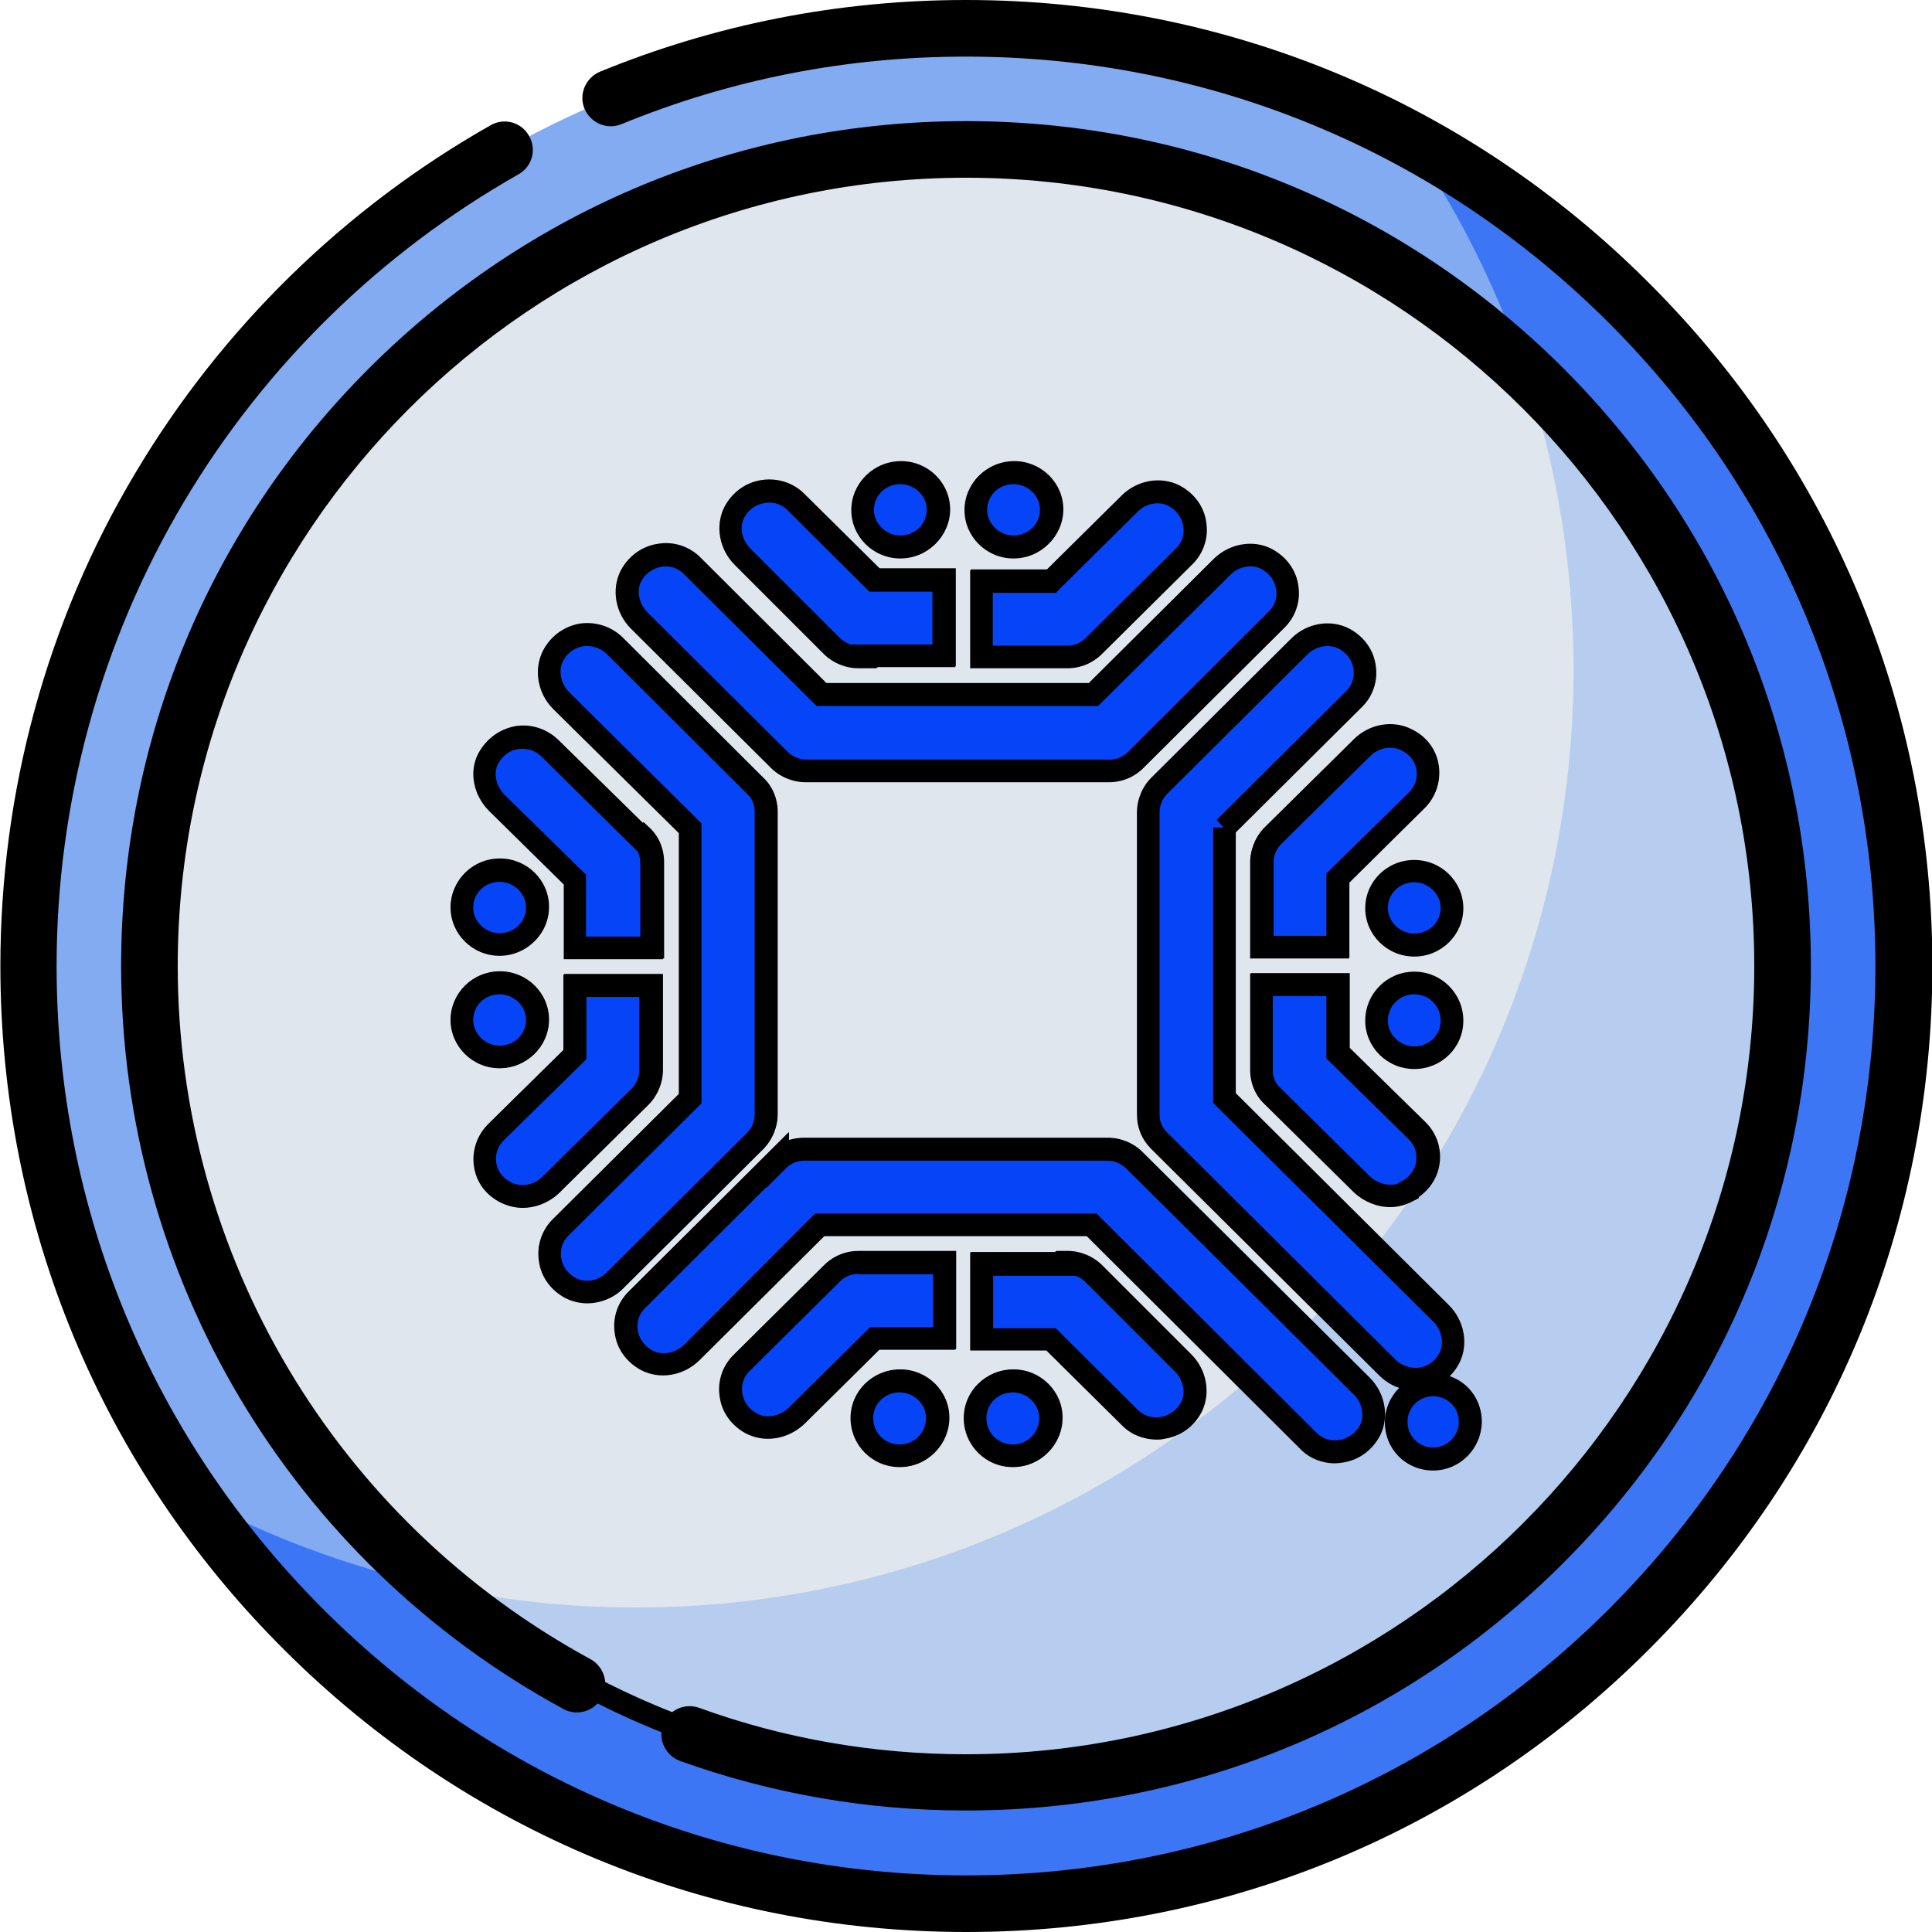
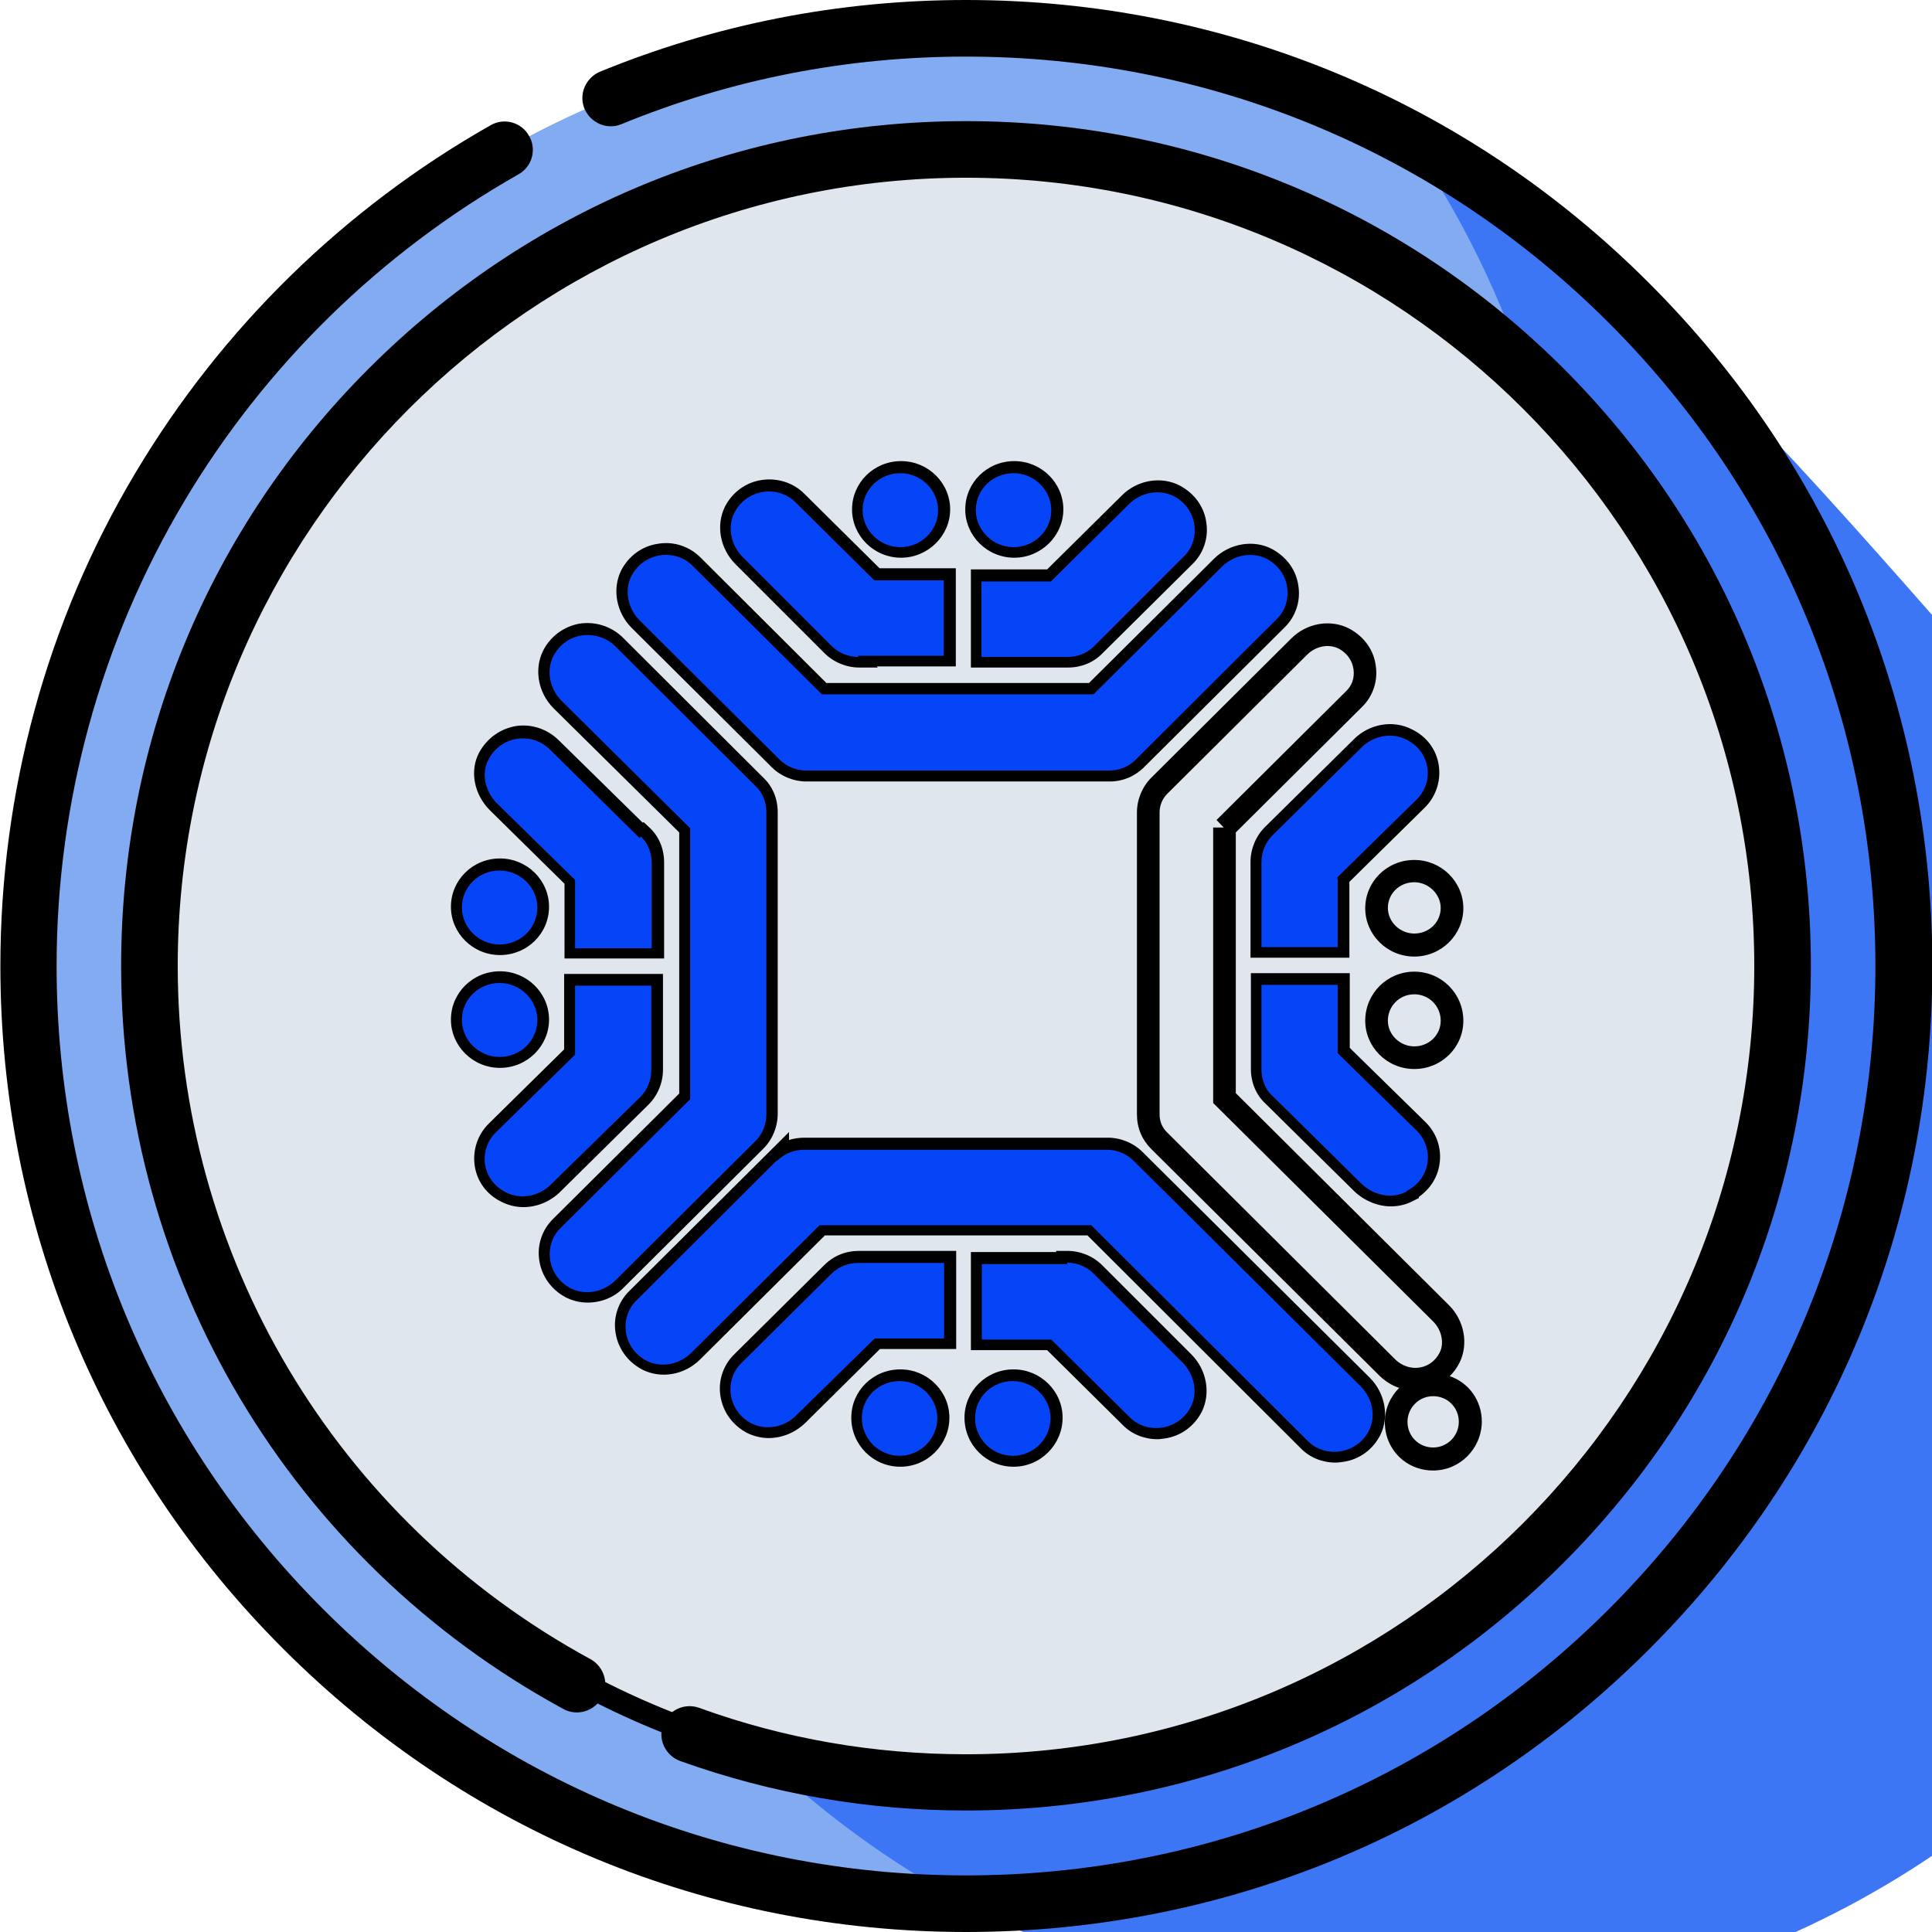
<svg xmlns="http://www.w3.org/2000/svg" version="1.1" id="Capa_1" x="0px" y="0px" viewBox="0 0 512 512" style="enable-background:new 0 0 512 512;" xml:space="preserve">
  <style type="text/css"> .st0{fill-rule:evenodd;clip-rule:evenodd;fill:#83ABF2;} .st1{fill-rule:evenodd;clip-rule:evenodd;fill:#3D76F4;} .st2{fill-rule:evenodd;clip-rule:evenodd;fill:#DFE6ED;} .st3{fill-rule:evenodd;clip-rule:evenodd;fill:#B6CDEF;} .st4{display:none;fill-rule:evenodd;clip-rule:evenodd;fill:#0645F7;} .st5{fill-rule:evenodd;clip-rule:evenodd;fill:#0645F7;} </style>
  <g>
    <circle class="st0" cx="256" cy="256" r="248.5" />
-     <path class="st1" d="M373.5,37C401,77,417,125.4,417,177.5C417,314.7,305.7,426,168.5,426C126,426,86,415.3,51,396.5 c44.8,65.2,119.9,108,205,108c137.2,0,248.5-111.3,248.5-248.5C504.5,161.2,451.5,78.9,373.5,37z" />
+     <path class="st1" d="M373.5,37C401,77,417,125.4,417,177.5C417,314.7,305.7,426,168.5,426c44.8,65.2,119.9,108,205,108c137.2,0,248.5-111.3,248.5-248.5C504.5,161.2,451.5,78.9,373.5,37z" />
    <circle class="st2" cx="256" cy="256" r="216.4" />
-     <path class="st3" d="M404.1,98.2c8.4,24.9,12.9,51.5,12.9,79.3C417,314.7,305.7,426,168.5,426c-18.3,0-36.2-2-53.4-5.8 c37.9,32.5,87.1,52.2,140.9,52.2c119.5,0,216.4-96.9,216.4-216.4C472.4,193.8,446.1,137.7,404.1,98.2z" />
    <g>
      <path d="M437,75C388.7,26.6,324.4,0,256,0c-33.6,0-66.2,6.4-97,19c-3.8,1.6-5.7,6-4.1,9.8c1.6,3.8,6,5.7,9.8,4.1 C193.7,21,224.4,15,256,15c64.4,0,124.9,25.1,170.4,70.6S497,191.6,497,256s-25.1,124.9-70.6,170.4S320.4,497,256,497 s-124.9-25.1-170.4-70.6S15,320.4,15,256c0-43.4,11.7-86,33.8-123.1c21.5-36.1,52.1-66,88.6-86.7c3.6-2,4.9-6.6,2.8-10.2 c-2-3.6-6.6-4.9-10.2-2.8c-38.8,22-71.3,53.8-94.1,92.1C12.4,164.6,0.1,209.9,0.1,256c0,68.4,26.6,132.7,75,181 c48.4,48.4,112.6,75,181,75s132.7-26.6,181-75c48.4-48.4,75-112.6,75-181S485.4,123.3,437,75L437,75z" />
      <path d="M180.3,466.7c24.3,8.7,49.7,13.1,75.7,13.1c59.8,0,116-23.3,158.3-65.6s65.6-98.5,65.6-158.3s-23.3-116-65.6-158.3 C372,55.4,315.8,32.1,256,32.1S140,55.4,97.7,97.7S32.1,196.2,32.1,256c0,82.2,44.9,157.6,117.2,196.9c3.6,2,8.2,0.6,10.2-3 s0.6-8.2-3-10.2C89,403,47.1,332.7,47.1,256c0-115.2,93.7-208.9,208.9-208.9S464.9,140.8,464.9,256S371.2,464.9,256,464.9 c-24.3,0-48.1-4.1-70.7-12.3c-3.9-1.4-8.2,0.6-9.6,4.5C174.3,461,176.4,465.3,180.3,466.7L180.3,466.7z" />
    </g>
    <g id="Layer_x0020_1">
      <g id="_1878996293680">
        <g>
-           <path id="path1_00000008132475562381783490000004546810582046976689_" class="st4" d="M256,40.5L256,40.5 c118.6,0,215.5,97.1,215.5,215.5l0,0c0,118.6-97.1,215.5-215.5,215.5l0,0c-118.6,0-215.5-97.1-215.5-215.5l0,0 C40.5,137.4,137.5,40.5,256,40.5z" />
          <path d="M256,474.5c-58.2,0-113-22.8-154.4-64.2C60.2,368.9,37.5,314.1,37.5,256c0-58.2,22.8-113,64.2-154.4 c41.4-41.4,96.2-64.2,154.3-64.2c58.2,0,113,22.8,154.4,64.2c41.4,41.4,64.2,96.2,64.2,154.3c0,58.2-22.8,113-64.2,154.4 C368.9,451.8,314.1,474.5,256,474.5z M256,43.5C138.8,43.5,43.5,138.8,43.5,256S138.8,468.5,256,468.5S468.5,373.2,468.5,256 S373.2,43.5,256,43.5z" />
        </g>
        <g id="g3">
          <g>
-             <path id="path2_00000023261609170351371450000015790122621830325438_" class="st5" d="M379.8,386.7c-5.5,0-9.8-4.3-9.8-9.8 c0-5.5,4.5-9.8,9.8-9.8c5.5,0,9.8,4.3,9.8,9.8C389.6,382.4,385.1,386.7,379.8,386.7z M374.8,280.3c-5.5,0-10-4.5-10-9.8 c0-5.5,4.5-10,10-10s10,4.5,10,10S380.3,280.3,374.8,280.3z M374.8,250.5c-5.5,0-10-4.5-10-9.8c0-5.5,4.5-9.8,10-9.8 s10,4.5,10,9.8C384.8,246.2,380.3,250.5,374.8,250.5z M354.6,232.7v18.1h-20.2V230v-1.6c0-2.6,1-5.2,2.9-7.1l23.6-23.3 c3.1-3.1,7.9-4.1,11.9-2.1c6.6,3.3,7.4,11.4,2.6,16l-20.9,20.5V232.7z M372.9,315.7c-4,2.1-8.8,0.9-11.9-2.1l-23.6-23.3 c-2.1-1.9-2.9-4.5-2.9-7.1v-1.6v-20.9h20.2v18.1l20.9,20.5c4.8,4.7,3.8,12.8-2.6,16V315.7z M324.5,219.3v35.9V291l57.4,57.1 c3.1,3.1,4.1,7.9,2.2,11.7c-3.3,6.6-11.6,7.4-16.4,2.8l-60.5-60.2c-2.1-2.1-2.9-4.5-2.9-7.1v-4.1v-35.9v-35.9v-4.1 c0-2.6,1-5.2,2.9-7.1l37.1-36.9c3.1-3.1,7.9-4.1,11.9-2.1c6.4,3.4,7.2,11.6,2.6,16l-34.3,34.1V219.3z M301.2,201.2 c-2.1,2.1-4.7,2.9-7.1,2.9H290h-36h-36h-4.1c-2.6,0-5.2-1-7.1-2.9l-37.1-36.9c-3.1-3.1-4.1-7.9-2.2-11.7 c3.3-6.4,11.6-7.4,16.2-2.8l34.3,34.1h36h36l34-33.8c3.1-3.1,7.9-4.1,11.9-2.1c6.4,3.4,7.2,11.6,2.6,16L301.2,201.2z M290.1,171c-2.1,2.1-4.7,2.9-7.1,2.9h-1.6h-21.2v-20h18.4l20.7-20.5c3.1-3.1,7.9-4.1,11.9-2.1c6.4,3.4,7.2,11.6,2.6,16 L290.1,171z M268.8,144.8c-5.5,0-10-4.5-10-9.8c0-5.5,4.5-9.8,10-9.8s10,4.5,10,9.8C278.8,140.5,274.3,144.8,268.8,144.8z M227.7,173.9c-2.6,0-5.2-1-7.1-2.9L197,147.4c-3.1-3.1-4.1-7.9-2.2-11.7c3.3-6.4,11.6-7.4,16.2-2.8l20.9,20.7h18.4v20h-21.2 h-1.6l0,0L227.7,173.9z M238.8,144.8c-5.5,0-10-4.5-10-9.8c0-5.5,4.5-9.8,10-9.8c5.5,0,10,4.5,10,9.8 C248.8,140.5,244.3,144.8,238.8,144.8z M203.2,215.1v4.1v35.9V291v4.1c0,2.6-1,5.2-2.9,7.1l-37.1,36.9 c-3.1,3.1-7.9,4.1-11.9,2.1c-6.4-3.4-7.2-11.6-2.6-16l34.3-34.1v-35.9v-35.9l-34.1-33.8c-3.1-3.1-4.1-7.9-2.2-11.7 c3.3-6.6,11.6-7.4,16.4-2.8l37.2,37.1C202.4,210,203.2,212.5,203.2,215.1z M170,221.5c2.1,1.9,2.9,4.5,2.9,7.1v1.6V251h-20.3 v-18.1l-20.7-20.3c-3.1-3.1-4.3-7.9-2.2-11.7c3.4-6.4,11.6-7.2,16.2-2.6l23.8,23.5L170,221.5z M132.5,230.5 c5.5,0,10,4.5,10,9.8c0,5.5-4.5,9.8-10,9.8c-5.5,0-10-4.5-10-9.8C122.5,234.8,127,230.5,132.5,230.5z M132.5,260.3 c5.5,0,10,4.5,10,9.8c0,5.5-4.5,9.8-10,9.8c-5.5,0-10-4.5-10-9.8C122.5,264.6,127,260.3,132.5,260.3z M152.5,279.1V261h20.2 v20.9v1.6c0,2.6-1,5.2-2.9,7.1l-23.6,23.3c-3.1,3.1-7.9,4.1-11.9,2.1c-6.6-3.3-7.4-11.4-2.6-16l20.9-20.5V279.1z M206.2,307.4 c2.1-2.1,4.7-2.9,7.1-2.9h4.1h36h36h4.1c2.6,0,5.2,1,7.1,2.9l60.2,59.8c3.1,3.1,4.1,7.9,2.2,11.7c-3.3,6.4-11.6,7.4-16.2,2.8 l-57.4-57.2h-36h-36l-34,33.8c-3.1,3.1-7.9,4.1-11.9,2.1c-6.4-3.4-7.2-11.6-2.6-16l37.2-37.1V307.4z M220.5,337.4 c2.1-2.1,4.7-2.9,7.1-2.9h1.6h21.2v20h-18.4L211.2,375c-3.1,3.1-7.9,4.1-11.9,2.1c-6.4-3.4-7.2-11.6-2.6-16L220.5,337.4z M238.6,365.8c5.5,0,10,4.5,10,9.8c0,5.5-4.5,10-10,10s-10-4.5-10-10C228.6,370.1,233.1,365.8,238.6,365.8z M282.9,334.5 c2.6,0,5.2,1,7.1,2.9l23.6,23.6c3.1,3.1,4.1,7.9,2.2,11.7c-3.3,6.4-11.6,7.4-16.2,2.8l-20.9-20.7h-18.4v-20h21.2h1.4l0,0V334.5 z M268.6,365.8c5.5,0,10,4.5,10,9.8c0,5.5-4.5,10-10,10c-5.5,0-10-4.5-10-10C258.6,370.1,263.1,365.8,268.6,365.8z" />
            <path d="M379.8,389.7c-7.2,0-12.8-5.6-12.8-12.8c0-3.5,1.4-6.7,3.8-9.1c-1.9-0.6-3.6-1.7-5.1-3.1l-60.6-60.2 c-2.5-2.5-3.8-5.6-3.8-9.2v-80c0-3.4,1.4-6.8,3.8-9.2l37.1-36.9c4.1-4.1,10.4-5.2,15.4-2.6c3.9,2.1,6.5,5.7,7,9.9 c0.6,4-0.8,8.1-3.7,10.9l-33.4,33.2v69.1l56.5,56.2c4.1,4.1,5.2,10.3,2.8,15.2c-0.7,1.4-1.6,2.6-2.6,3.6 c5,1.7,8.5,6.4,8.5,12.1C392.6,383.9,386.9,389.7,379.8,389.7z M379.8,370c-3.8,0-6.8,3.1-6.8,6.8c0,3.8,3,6.8,6.8,6.8 c3.8,0,6.8-3.1,6.8-6.8C386.6,373,383.6,370,379.8,370z M351.8,171.2c-1.9,0-3.9,0.8-5.4,2.3l-37.1,36.9c-1.3,1.3-2,3.1-2,4.9 v80c0,1.9,0.7,3.6,2.1,4.9l60.5,60.2c1.7,1.6,4.1,2.4,6.4,2c2.3-0.4,4.1-1.8,5.2-3.9c1.3-2.5,0.6-6-1.7-8.3l-58.3-57.9v-73h2.8 l-1.9-2l34.3-34.1c1.6-1.5,2.3-3.6,2-5.8c-0.3-2.3-1.7-4.3-3.9-5.5C353.8,171.4,352.8,171.2,351.8,171.2z M268.6,388.7 c-7.2,0-13-5.8-13-13c0-7.1,5.8-12.8,13-12.8c7.2,0,13,5.8,13,12.8C281.6,382.8,275.8,388.7,268.6,388.7z M268.6,368.8 c-3.9,0-7,3-7,6.8c0,3.9,3.1,7,7,7c3.9,0,7-3.1,7-7C275.6,372,272.4,368.8,268.6,368.8z M238.6,388.7c-7.2,0-13-5.8-13-13 c0-7.1,5.8-12.8,13-12.8c7.2,0,13,5.8,13,12.8C251.6,382.8,245.8,388.7,238.6,388.7z M238.6,368.8c-3.9,0-7,3-7,6.8 c0,3.9,3.1,7,7,7c3.9,0,7-3.1,7-7C245.6,372,242.4,368.8,238.6,368.8z M353.9,387.6c-3.4,0-6.8-1.3-9.2-3.8l-56.5-56.4h-69.6 l-33.1,32.9c-4.1,4.1-10.4,5.2-15.4,2.6c-3.9-2.1-6.4-5.7-7-9.9c-0.6-4,0.8-8.1,3.7-10.9l42.3-42.1v2.1 c1.3-0.4,2.7-0.6,4.1-0.6h80.4c3.4,0,6.8,1.4,9.2,3.8l60.2,59.8c4.1,4.1,5.2,10.3,2.8,15.2c-2,3.9-5.6,6.5-9.8,7.1 C355.3,387.5,354.6,387.6,353.9,387.6z M216.1,321.5h74.6l58.3,58.1c1.6,1.6,3.8,2.3,6.1,1.9c2.3-0.4,4.3-1.8,5.4-3.9 c1.3-2.5,0.6-6-1.7-8.2l-60.2-59.8c-1.3-1.3-3.1-2.1-5-2.1h-80.4c-1.1,0-3.2,0.3-4.9,2.1l-5.1,5.1v-0.2l-32.1,32 c-1.6,1.5-2.3,3.6-2,5.8c0.3,2.3,1.7,4.3,3.9,5.5c2.6,1.4,6.1,0.7,8.4-1.6L216.1,321.5z M306.7,381.4c-3.4,0-6.8-1.3-9.2-3.8 l-20-19.8h-20.2v-26h22.6v-0.3h3c3.4,0,6.8,1.4,9.2,3.8l23.6,23.6c4.1,4.1,5.2,10.3,2.8,15.2c-2,3.9-5.6,6.5-9.8,7.1 C308,381.3,307.4,381.4,306.7,381.4z M263.3,351.8H280l21.7,21.6c1.6,1.6,3.8,2.3,6.1,1.9c2.3-0.4,4.3-1.8,5.4-3.9 c1.3-2.5,0.5-6-1.7-8.2l-23.6-23.6c-0.8-0.8-1.7-1.4-2.8-1.7h-21.7V351.8z M203.7,381.1c-2,0-4-0.5-5.8-1.4 c-3.9-2.1-6.4-5.7-7-9.9c-0.6-4,0.8-8.1,3.7-10.9l23.8-23.6c2.5-2.5,5.7-3.8,9.2-3.8h25.8v26h-20.2l-19.8,19.6 C210.7,379.7,207.2,381.1,203.7,381.1z M227.5,337.5c-1.1,0-3.2,0.3-4.9,2.1l0,0l-23.8,23.6c-1.6,1.5-2.3,3.6-2,5.8 c0.3,2.3,1.7,4.3,3.9,5.5c2.6,1.4,6.1,0.7,8.3-1.6l21.6-21.4h16.7v-14H227.5z M155.7,345.2c-2,0-4-0.5-5.8-1.4 c-3.9-2.1-6.4-5.7-7-9.9c-0.6-4,0.8-8.1,3.7-10.9l33.4-33.2v-69.2l-33.3-32.9c-4.1-4.1-5.2-10.3-2.8-15.2 c1.9-3.8,5.4-6.4,9.5-7.2c4.2-0.7,8.5,0.6,11.6,3.6l37.2,37.1c2.5,2.3,3.9,5.6,3.9,9.2v80c0,3.4-1.4,6.8-3.8,9.2l-37.1,36.9 C162.7,343.9,159.2,345.2,155.7,345.2z M155.8,171.1c-0.4,0-0.8,0-1.2,0.1c-2.3,0.4-4.1,1.8-5.2,3.9c-1.3,2.5-0.6,6,1.7,8.3 l35,34.7v74.2l-35.2,35c-1.6,1.5-2.3,3.6-2,5.8c0.3,2.3,1.7,4.3,3.9,5.5c2.6,1.4,6.1,0.7,8.4-1.6l37.1-36.9 c1.3-1.3,2-3.1,2-4.9v-80c0-1.4-0.3-3.4-2-4.9l-0.1-0.1l-37.2-37.1C159.6,171.8,157.7,171.1,155.8,171.1z M138.7,319.9 c-2,0-4-0.5-5.8-1.4c-3.9-1.9-6.5-5.4-7.1-9.6c-0.6-4.1,0.8-8.3,3.8-11.2l19.9-19.6v-20h26.2v25.4c0,3.4-1.4,6.8-3.8,9.2 l-23.6,23.3C145.7,318.5,142.2,319.9,138.7,319.9z M155.5,264v16.5l-21.8,21.4c-1.7,1.6-2.4,3.8-2.1,6c0.3,2.2,1.7,4.1,3.9,5.2 c2.7,1.4,6.1,0.8,8.4-1.5l23.6-23.3c1.3-1.3,2-3.1,2-4.9V264H155.5z M368.6,319.7c-3.4,0-6.9-1.4-9.6-3.9l-23.6-23.3 c-2.5-2.3-3.9-5.6-3.9-9.2v-25.4h26.2v19.8l20,19.6c3,2.9,4.4,7,3.8,11.1c-0.5,3.6-2.5,6.7-5.5,8.8v0.3l-1.6,0.8 C372.5,319.3,370.5,319.7,368.6,319.7z M337.5,263.8v19.4c0,1.4,0.3,3.4,2,4.9l0.1,0.1l23.6,23.3c1.6,1.6,4.4,2.7,7.1,2.1 l1.3-0.7c2.1-1.1,3.6-3,3.9-5.3c0.3-2.2-0.4-4.4-2-5.9l-21.8-21.4v-16.4H337.5z M374.8,283.3c-7.2,0-13-5.8-13-12.8 c0-7.2,5.8-13,13-13c7.2,0,13,5.8,13,13C387.8,277.6,382,283.3,374.8,283.3z M374.8,263.5c-3.9,0-7,3.1-7,7 c0,3.7,3.2,6.8,7,6.8c3.9,0,7-3,7-6.8C381.8,266.6,378.7,263.5,374.8,263.5z M132.5,283c-7.2,0-13-5.8-13-12.8 c0-7.1,5.8-12.8,13-12.8c7.2,0,13,5.8,13,12.8C145.5,277.2,139.7,283,132.5,283z M132.5,263.3c-3.9,0-7,3-7,6.8 c0,3.7,3.2,6.8,7,6.8c3.9,0,7-3,7-6.8C139.5,266.4,136.3,263.3,132.5,263.3z M175.9,254h-26.3v-19.8l-19.8-19.5 c-4.2-4.2-5.4-10.5-2.8-15.3c2.1-3.8,5.6-6.3,9.8-7c4.1-0.6,8.2,0.8,11.2,3.7l22.3,21.9l0.3-0.1l1.5,1.4 c2.5,2.3,3.9,5.6,3.9,9.3V254z M155.5,248h14.3v-19.4c0-0.9-0.2-2.2-0.8-3.3l-0.1,0l-25.3-25c-1.6-1.6-3.8-2.3-6.1-2 c-2.3,0.3-4.2,1.7-5.4,3.9c-1.3,2.4-0.6,5.9,1.7,8.2l21.6,21.2V248z M357.6,253.8h-26.2v-25.4c0-3.4,1.4-6.8,3.8-9.2l23.6-23.3 c4.1-4.1,10.4-5.2,15.4-2.6c3.9,1.9,6.5,5.4,7.1,9.6c0.6,4.1-0.8,8.3-3.8,11.2l-19.9,19.6V253.8z M337.5,247.8h14.2v-16.5 l21.8-21.4c1.7-1.6,2.4-3.8,2.1-6c-0.3-2.2-1.7-4.1-3.9-5.2c-2.7-1.4-6.1-0.8-8.4,1.5l-23.6,23.3c-1.3,1.3-2,3.1-2,4.9V247.8z M374.8,253.5c-7.2,0-13-5.8-13-12.8c0-7.1,5.8-12.8,13-12.8c7.2,0,13,5.8,13,12.8C387.8,247.7,382,253.5,374.8,253.5z M374.8,233.8c-3.9,0-7,3-7,6.8c0,3.7,3.2,6.8,7,6.8c3.9,0,7-3,7-6.8C381.8,237,378.6,233.8,374.8,233.8z M132.5,253.1 c-7.2,0-13-5.8-13-12.8c0-7.1,5.8-12.8,13-12.8c7.2,0,13,5.8,13,12.8C145.5,247.4,139.7,253.1,132.5,253.1z M132.5,233.5 c-3.9,0-7,3-7,6.8c0,3.7,3.2,6.8,7,6.8c3.9,0,7-3,7-6.8C139.5,236.6,136.3,233.5,132.5,233.5z M294.1,207.1h-80.4 c-3.4,0-6.8-1.4-9.2-3.8l-37.1-36.9c-4.1-4.1-5.2-10.3-2.8-15.2c2-3.9,5.6-6.5,9.8-7.1c4.1-0.7,8.3,0.7,11.2,3.6l33.4,33.3 h69.6l33.1-32.9c4.1-4.1,10.5-5.2,15.4-2.6c3.9,2.1,6.5,5.7,7,9.9c0.6,4-0.8,8.1-3.7,10.9l-37.2,37 C300.8,205.7,297.6,207.1,294.1,207.1z M176.5,149.9c-0.4,0-0.8,0-1.1,0.1c-2.3,0.4-4.3,1.8-5.4,3.9c-1.3,2.5-0.5,6,1.7,8.2 l37.1,36.9c1.3,1.3,3.1,2.1,5,2.1h80.4c1.1,0,3.2-0.3,4.9-2.1l0,0l37.2-37.1c1.6-1.5,2.3-3.6,2-5.8c-0.3-2.3-1.7-4.3-3.9-5.5 c-2.6-1.4-6.1-0.7-8.3,1.6l-34.9,34.7h-74.6l-35.2-35C180.2,150.6,178.4,149.9,176.5,149.9z M283.1,176.9h-25.8v-26h20.2 l19.8-19.6c4.1-4.1,10.4-5.2,15.4-2.6c3.9,2.1,6.5,5.7,7,9.9c0.6,4-0.8,8.1-3.7,10.9l-23.8,23.6 C289.8,175.6,286.5,176.9,283.1,176.9z M263.3,170.9h19.8c1.1,0,3.2-0.3,4.9-2.1l0,0l23.8-23.6c1.6-1.5,2.3-3.6,2-5.8 c-0.3-2.3-1.7-4.3-3.9-5.5c-2.6-1.4-6.1-0.7-8.3,1.6L280,156.9h-16.7V170.9z M232.6,176.9h-4.9c-3.4,0-6.8-1.4-9.2-3.8 l-23.6-23.6c-4.1-4.1-5.2-10.3-2.8-15.2c2-3.9,5.6-6.5,9.8-7.1c4.1-0.6,8.3,0.7,11.2,3.6l20,19.8h20.2v26h-20.9L232.6,176.9z M225.6,170.6h21.7v-14h-16.7L208.9,135c-1.6-1.6-3.8-2.3-6.1-1.9c-2.3,0.4-4.3,1.8-5.4,3.9c-1.3,2.5-0.6,6,1.7,8.2l23.6,23.6 C223.6,169.7,224.5,170.2,225.6,170.6z M268.8,147.8c-7.2,0-13-5.8-13-12.8c0-7.1,5.8-12.8,13-12.8s13,5.8,13,12.8 C281.8,142,275.9,147.8,268.8,147.8z M268.8,128.1c-3.9,0-7,3-7,6.8c0,3.7,3.2,6.8,7,6.8c3.9,0,7-3,7-6.8 C275.8,131.3,272.6,128.1,268.8,128.1z M238.8,147.8c-7.2,0-13-5.8-13-12.8c0-7.1,5.8-12.8,13-12.8c7.2,0,13,5.8,13,12.8 C251.8,142,245.9,147.8,238.8,147.8z M238.8,128.1c-3.9,0-7,3-7,6.8c0,3.7,3.2,6.8,7,6.8c3.9,0,7-3,7-6.8 C245.8,131.3,242.6,128.1,238.8,128.1z" />
          </g>
          <g>
            <path id="path3_00000057863157649925737100000016507997105693141126_" class="st5" d="M354.5,232.9V251h-20.2v-20.9v-1.6 c0-2.6,1-5.2,2.9-7.1l23.6-23.3c3.1-3.1,7.9-4.1,11.9-2.1c6.6,3.3,7.4,11.4,2.6,16l-20.9,20.5V232.9z M372.7,315.8 c-4,2.1-8.8,0.9-11.9-2.1l-23.6-23.3c-2.1-1.9-2.9-4.5-2.9-7.1v-1.6V261h20.2v18.1l20.9,20.5c4.8,4.7,3.8,12.8-2.6,16V315.8z M301,201.3c-2.1,2.1-4.7,2.9-7.1,2.9h-4.1h-36h-36h-4.1c-2.6,0-5.2-1-7.1-2.9l-37.1-36.9c-3.1-3.1-4.1-7.9-2.2-11.7 c3.3-6.4,11.6-7.4,16.2-2.8l34.3,34.1h36h36l34-33.8c3.1-3.1,7.9-4.1,11.9-2.1c6.4,3.4,7.2,11.6,2.6,16L301,201.3z M290,171.2 c-2.1,2.1-4.7,2.9-7.1,2.9h-1.6h-21.2v-20h18.4l20.7-20.5c3.1-3.1,7.9-4.1,11.9-2.1c6.4,3.4,7.2,11.6,2.6,16L290,171.2z M268.6,145c-5.5,0-10-4.5-10-9.8c0-5.5,4.5-9.8,10-9.8c5.5,0,10,4.5,10,9.8C278.6,140.6,274.1,145,268.6,145z M227.5,174.1 c-2.6,0-5.2-1-7.1-2.9l-23.6-23.6c-3.1-3.1-4.1-7.9-2.2-11.7c3.3-6.4,11.6-7.4,16.2-2.8l20.9,20.7h18.4v20h-21.2h-1.6l0,0 L227.5,174.1z M238.6,145c-5.5,0-10-4.5-10-9.8c0-5.5,4.5-9.8,10-9.8s10,4.5,10,9.8C248.6,140.6,244.1,145,238.6,145z M203.1,215.3v4.1v35.9v35.9v4.1c0,2.6-1,5.2-2.9,7.1l-37.1,36.9c-3.1,3.1-7.9,4.1-11.9,2.1c-6.4-3.4-7.2-11.6-2.6-16 l34.3-34.1v-35.9v-35.9l-34.1-33.8c-3.1-3.1-4.1-7.9-2.2-11.7c3.3-6.6,11.6-7.4,16.4-2.8l37.2,37.1 C202.2,210.1,203.1,212.7,203.1,215.3z M169.8,221.7c2.1,1.9,2.9,4.5,2.9,7.1v1.6v20.9h-20.3v-18.1l-20.7-20.3 c-3.1-3.1-4.3-7.9-2.2-11.7c3.4-6.4,11.6-7.2,16.2-2.6l23.8,23.5L169.8,221.7z M132.4,230.7c5.5,0,10,4.5,10,9.8 c0,5.5-4.5,9.8-10,9.8c-5.5,0-10-4.5-10-9.8C122.4,235,126.9,230.7,132.4,230.7z M132.4,260.5c5.5,0,10,4.5,10,9.8 c0,5.5-4.5,9.8-10,9.8c-5.5,0-10-4.5-10-9.8C122.4,264.8,126.9,260.5,132.4,260.5z M152.4,279.3v-18.1h20.2V282v1.6 c0,2.6-1,5.2-2.9,7.1L146,313.9c-3.1,3.1-7.9,4.1-11.9,2.1c-6.6-3.3-7.4-11.4-2.6-16l20.9-20.5V279.3z M206,307.6 c2.1-2.1,4.7-2.9,7.1-2.9h4.1h36h36h4.1c2.6,0,5.2,1,7.1,2.9l60.2,59.8c3.1,3.1,4.1,7.9,2.2,11.7c-3.3,6.4-11.6,7.4-16.2,2.8 l-57.4-57.2h-36h-36l-34,33.8c-3.1,3.1-7.9,4.1-11.9,2.1c-6.4-3.4-7.2-11.6-2.6-16l37.2-37.1V307.6z M220.3,337.6 c2.1-2.1,4.7-2.9,7.1-2.9h1.6h21.2v20h-18.4L211,375.1c-3.1,3.1-7.9,4.1-11.9,2.1c-6.4-3.4-7.2-11.6-2.6-16L220.3,337.6z M238.4,366c5.5,0,10,4.5,10,9.8c0,5.5-4.5,10-10,10c-5.5,0-10-4.5-10-10S232.9,366,238.4,366z M282.7,334.6 c2.6,0,5.2,1,7.1,2.9l23.6,23.6c3.1,3.1,4.1,7.9,2.2,11.7c-3.3,6.4-11.6,7.4-16.2,2.8L278.6,355h-18.4v-20h21.2h1.4l0,0V334.6z M268.4,366c5.5,0,10,4.5,10,9.8c0,5.5-4.5,10-10,10c-5.5,0-10-4.5-10-10S262.9,366,268.4,366z" />
-             <path d="M268.4,388.8c-7.2,0-13-5.8-13-13c0-7.1,5.8-12.8,13-12.8s13,5.8,13,12.8C281.4,383,275.6,388.8,268.4,388.8z M268.4,369c-3.9,0-7,3-7,6.8c0,3.9,3.1,7,7,7s7-3.1,7-7C275.4,372.1,272.2,369,268.4,369z M238.4,388.8c-7.2,0-13-5.8-13-13 c0-7.1,5.8-12.8,13-12.8c7.2,0,13,5.8,13,12.8C251.4,383,245.6,388.8,238.4,388.8z M238.4,369c-3.9,0-7,3-7,6.8 c0,3.9,3.1,7,7,7c3.9,0,7-3.1,7-7C245.4,372.1,242.2,369,238.4,369z M353.8,387.8c-3.4,0-6.8-1.3-9.2-3.8L288,327.6h-69.6 l-33.1,32.9c-4.1,4.1-10.4,5.2-15.4,2.6c-3.9-2.1-6.5-5.7-7-9.9c-0.6-4,0.8-8.1,3.7-10.9l42.3-42.1v2.1 c1.3-0.4,2.7-0.6,4.1-0.6h80.4c3.4,0,6.8,1.4,9.2,3.8l60.2,59.8c4.1,4.1,5.2,10.3,2.8,15.2c-2,3.9-5.6,6.5-9.8,7.1 C355.1,387.7,354.4,387.8,353.8,387.8z M216,321.6h74.6l58.3,58.1c1.6,1.6,3.8,2.3,6.1,1.9c2.3-0.4,4.3-1.8,5.4-3.9 c1.3-2.5,0.6-6-1.7-8.2l-60.2-59.8c-1.3-1.3-3.1-2.1-5-2.1h-80.4c-1.1,0-3.2,0.3-4.9,2.1l-5.1,5.1v-0.2l-32.1,32 c-1.6,1.5-2.3,3.6-2,5.8c0.3,2.3,1.7,4.3,3.9,5.5c2.6,1.4,6.1,0.7,8.4-1.5L216,321.6z M306.5,381.5c-3.4,0-6.8-1.3-9.2-3.8 l-20-19.8h-20.2v-26h22.6v-0.3h3c3.4,0,6.8,1.4,9.2,3.8l23.6,23.6c4.1,4.1,5.2,10.3,2.8,15.2c-2,3.9-5.6,6.5-9.8,7.1 C307.9,381.5,307.2,381.5,306.5,381.5z M263.1,352h16.7l21.7,21.6c1.6,1.6,3.8,2.3,6.1,1.9c2.3-0.4,4.3-1.8,5.4-3.9 c1.3-2.5,0.6-6-1.7-8.2l-23.6-23.6c-0.8-0.8-1.7-1.4-2.8-1.7h-21.7V352z M203.5,381.3c-2,0-4-0.5-5.8-1.4 c-3.9-2.1-6.5-5.7-7-9.9c-0.6-4,0.8-8.1,3.7-10.9l23.8-23.6c2.5-2.5,5.7-3.8,9.2-3.8h25.8v26h-20.2l-19.8,19.6 C210.5,379.9,207,381.3,203.5,381.3z M227.4,337.6c-1.1,0-3.2,0.3-4.9,2.1l0,0l-23.8,23.6c-1.6,1.5-2.3,3.6-2,5.8 c0.3,2.3,1.7,4.3,3.9,5.5c2.6,1.4,6.1,0.7,8.4-1.5l21.6-21.4h16.7v-14H227.4z M155.6,345.4c-2,0-4-0.5-5.8-1.4 c-3.9-2.1-6.5-5.7-7-9.9c-0.6-4,0.8-8.1,3.7-10.9l33.4-33.2v-69.2l-33.3-32.9c-4.1-4.1-5.2-10.3-2.8-15.2 c1.9-3.8,5.4-6.4,9.5-7.2c4.2-0.7,8.5,0.6,11.6,3.6l37.2,37.1c2.5,2.3,3.9,5.6,3.9,9.2v80c0,3.4-1.4,6.8-3.8,9.2l-37.1,36.9 C162.6,344,159.1,345.4,155.6,345.4z M155.6,171.2c-0.4,0-0.8,0-1.2,0.1c-2.3,0.4-4.1,1.8-5.2,3.9c-1.3,2.5-0.6,6,1.7,8.3 l35,34.7v74.2l-35.2,35c-1.6,1.5-2.3,3.6-2,5.8c0.3,2.3,1.7,4.3,3.9,5.5c2.6,1.4,6.1,0.7,8.3-1.6l37.1-36.9 c1.3-1.3,2-3.1,2-4.9v-80c0-1.4-0.3-3.4-2-4.9l-0.1-0.1l-37.2-37.1C159.4,172,157.5,171.2,155.6,171.2z M138.5,320.1 c-2,0-4-0.5-5.8-1.4c-3.9-1.9-6.5-5.4-7.1-9.6c-0.6-4.1,0.8-8.3,3.8-11.2l19.9-19.6v-20h26.2v25.4c0,3.4-1.4,6.8-3.8,9.2 l-23.6,23.3C145.5,318.7,142,320.1,138.5,320.1z M155.4,264.2v16.5l-21.8,21.4c-1.7,1.6-2.4,3.8-2.1,6c0.3,2.2,1.7,4.1,3.9,5.2 c2.7,1.4,6.1,0.8,8.4-1.5l23.6-23.3c1.3-1.3,2-3.1,2-4.9v-19.4H155.4z M368.4,319.9c-3.4,0-6.9-1.4-9.6-3.9l-23.6-23.3 c-2.5-2.3-3.9-5.6-3.9-9.2V258h26.2v19.8l20,19.6c3,2.9,4.4,7,3.8,11.1c-0.5,3.6-2.5,6.7-5.5,8.8v0.3l-1.6,0.8 C372.3,319.4,370.4,319.9,368.4,319.9z M337.3,264v19.4c0,1.4,0.3,3.4,2,4.9l0.1,0.1l23.6,23.3c1.6,1.6,4.4,2.7,7.1,2.1 l1.3-0.7c2.1-1.1,3.6-3,3.9-5.3c0.3-2.2-0.4-4.4-2-5.9l-21.8-21.4V264H337.3z M132.4,283.1c-7.2,0-13-5.8-13-12.8 s5.8-12.8,13-12.8c7.2,0,13,5.8,13,12.8S139.5,283.1,132.4,283.1z M132.4,263.5c-3.9,0-7,3-7,6.8c0,3.7,3.2,6.8,7,6.8 c3.9,0,7-3,7-6.8C139.4,266.6,136.2,263.5,132.4,263.5z M175.7,254.2h-26.3v-19.8l-19.8-19.5c-4.2-4.2-5.4-10.5-2.8-15.3 c2.1-3.8,5.6-6.3,9.8-7c4.1-0.6,8.2,0.8,11.2,3.7l22.2,21.9l0.3-0.1l1.5,1.4c2.5,2.3,3.9,5.6,3.9,9.3V254.2z M155.4,248.2h14.3 v-19.4c0-0.9-0.2-2.2-0.8-3.3l-0.1,0l-25.3-25c-1.6-1.6-3.8-2.3-6.1-2c-2.3,0.3-4.2,1.7-5.4,3.9c-1.3,2.4-0.6,5.9,1.7,8.2 l21.6,21.2V248.2z M357.5,254h-26.2v-25.4c0-3.4,1.4-6.8,3.8-9.2l23.6-23.3c4.1-4.1,10.4-5.2,15.4-2.6c3.9,1.9,6.5,5.4,7.1,9.6 c0.6,4.1-0.8,8.3-3.8,11.2L357.5,234V254z M337.3,248h14.2v-16.5l21.8-21.4c1.7-1.6,2.4-3.8,2.1-6c-0.3-2.2-1.7-4.1-3.9-5.2 c-2.7-1.4-6.1-0.8-8.4,1.5l-23.6,23.3c-1.3,1.3-2,3.1-2,4.9V248z M132.4,253.3c-7.2,0-13-5.8-13-12.8s5.8-12.8,13-12.8 c7.2,0,13,5.8,13,12.8S139.5,253.3,132.4,253.3z M132.4,233.7c-3.9,0-7,3-7,6.8c0,3.7,3.2,6.8,7,6.8c3.9,0,7-3,7-6.8 C139.4,236.8,136.2,233.7,132.4,233.7z M293.9,207.3h-80.4c-3.4,0-6.8-1.4-9.2-3.8l-37.1-36.9c-4.1-4.1-5.2-10.3-2.8-15.2 c2-3.9,5.6-6.5,9.8-7.1c4.1-0.6,8.3,0.7,11.2,3.6l33.4,33.3h69.6l33.1-32.9c4.1-4.1,10.5-5.2,15.4-2.6c3.9,2.1,6.5,5.7,7,9.9 c0.6,4-0.8,8.1-3.7,10.9l-37.2,37C300.7,205.9,297.4,207.3,293.9,207.3z M176.4,150.1c-0.4,0-0.8,0-1.1,0.1 c-2.3,0.4-4.3,1.8-5.4,3.9c-1.3,2.5-0.5,6,1.7,8.2l37.1,36.9c1.3,1.3,3.1,2.1,5,2.1h80.4c1.1,0,3.2-0.3,4.9-2.1l0,0l37.2-37.1 c1.6-1.5,2.3-3.6,2-5.8c-0.3-2.3-1.7-4.3-3.9-5.5c-2.6-1.4-6.1-0.7-8.3,1.6L291,187.1h-74.6l-35.2-35 C180,150.8,178.2,150.1,176.4,150.1z M282.9,177.1h-25.8v-26h20.2l19.8-19.6c4.1-4.1,10.4-5.2,15.4-2.6c3.9,2.1,6.5,5.7,7,9.9 c0.6,4-0.8,8.1-3.7,10.9l-23.8,23.6C289.6,175.7,286.4,177.1,282.9,177.1z M263.1,171.1h19.8c1.1,0,3.2-0.3,4.9-2.1l0,0 l23.8-23.6c1.6-1.5,2.3-3.6,2-5.8c-0.3-2.3-1.7-4.3-3.9-5.5c-2.6-1.4-6.1-0.7-8.3,1.6l-21.6,21.4h-16.7V171.1z M232.4,177.1 h-4.9c-3.4,0-6.8-1.4-9.2-3.8l-23.6-23.6c-4.1-4.1-5.2-10.3-2.8-15.2c2-3.9,5.6-6.5,9.8-7.1c4.1-0.6,8.3,0.7,11.2,3.6l20,19.8 h20.2v26h-20.9L232.4,177.1z M225.4,170.8h21.7v-14h-16.7l-21.7-21.6c-1.6-1.6-3.8-2.3-6.1-1.9c-2.3,0.4-4.3,1.8-5.4,3.9 c-1.3,2.5-0.6,6,1.7,8.2l23.6,23.6C223.4,169.8,224.3,170.4,225.4,170.8z M268.6,148c-7.2,0-13-5.8-13-12.8 c0-7.1,5.8-12.8,13-12.8c7.2,0,13,5.8,13,12.8C281.6,142.2,275.8,148,268.6,148z M268.6,128.3c-3.9,0-7,3-7,6.8 c0,3.7,3.2,6.8,7,6.8c3.9,0,7-3,7-6.8C275.6,131.4,272.4,128.3,268.6,128.3z M238.6,148c-7.2,0-13-5.8-13-12.8 c0-7.1,5.8-12.8,13-12.8c7.2,0,13,5.8,13,12.8C251.6,142.2,245.8,148,238.6,148z M238.6,128.3c-3.9,0-7,3-7,6.8 c0,3.7,3.2,6.8,7,6.8c3.9,0,7-3,7-6.8C245.6,131.4,242.4,128.3,238.6,128.3z" />
          </g>
        </g>
      </g>
    </g>
  </g>
</svg>